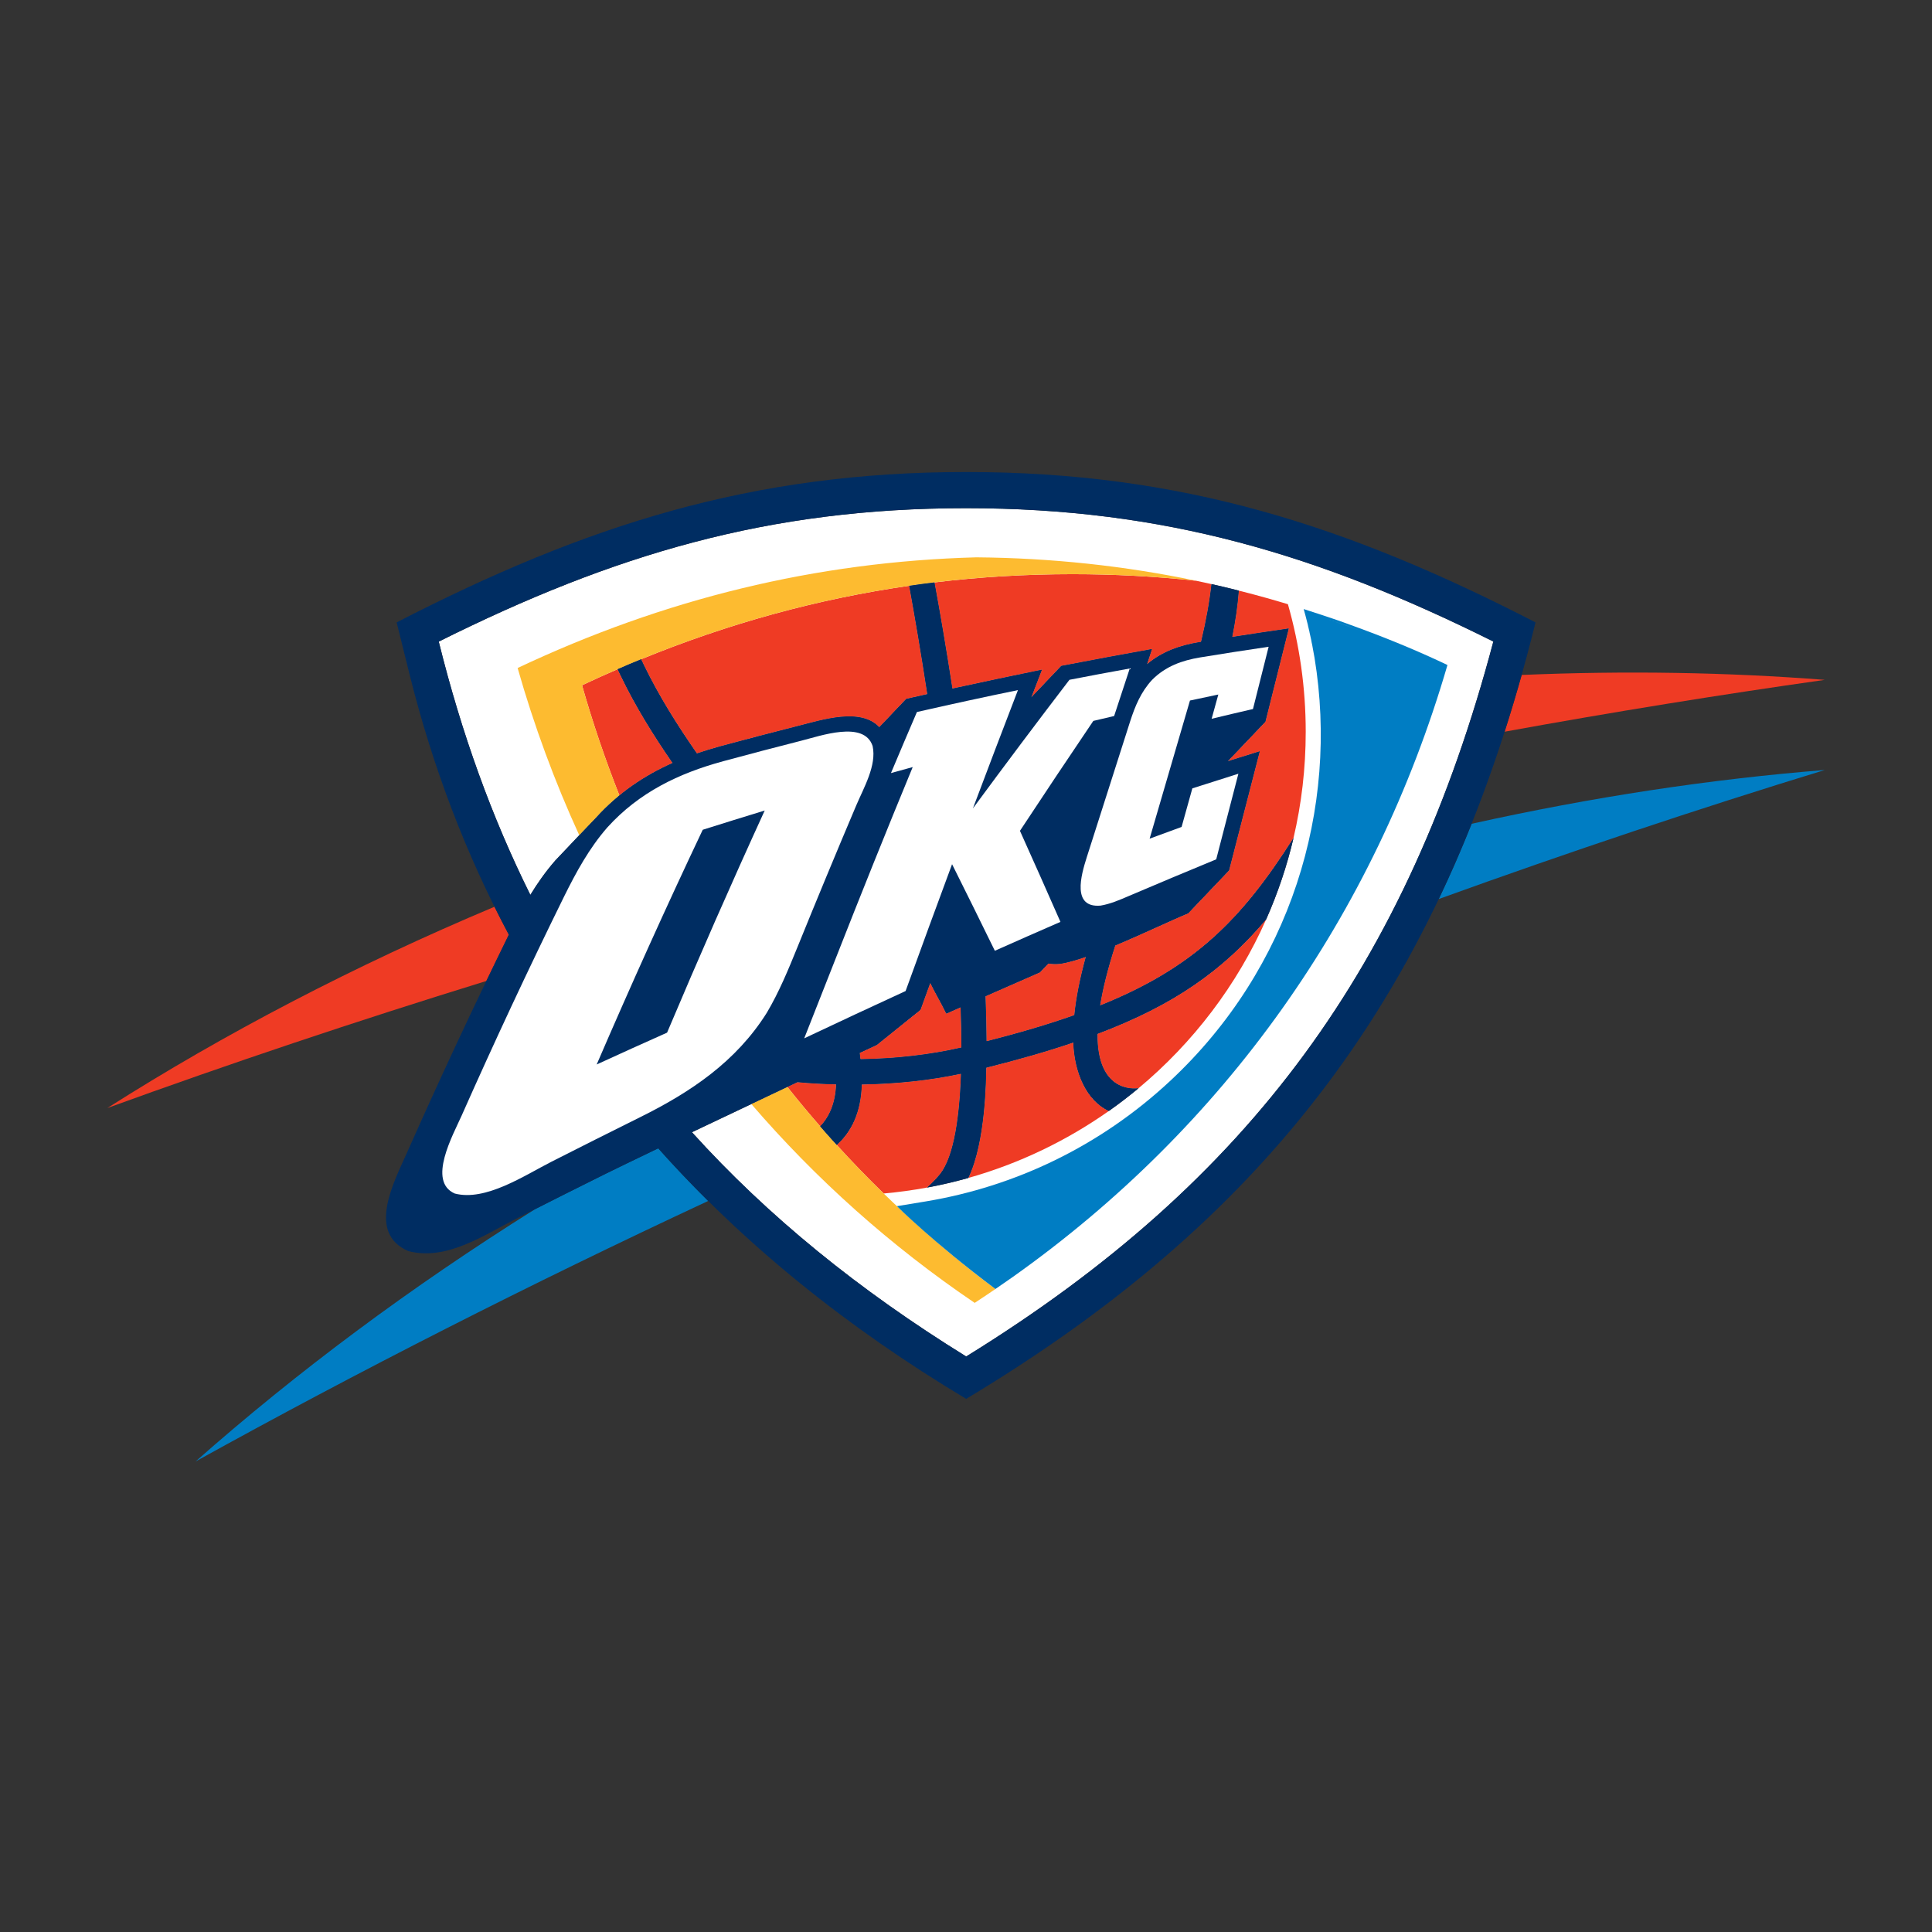
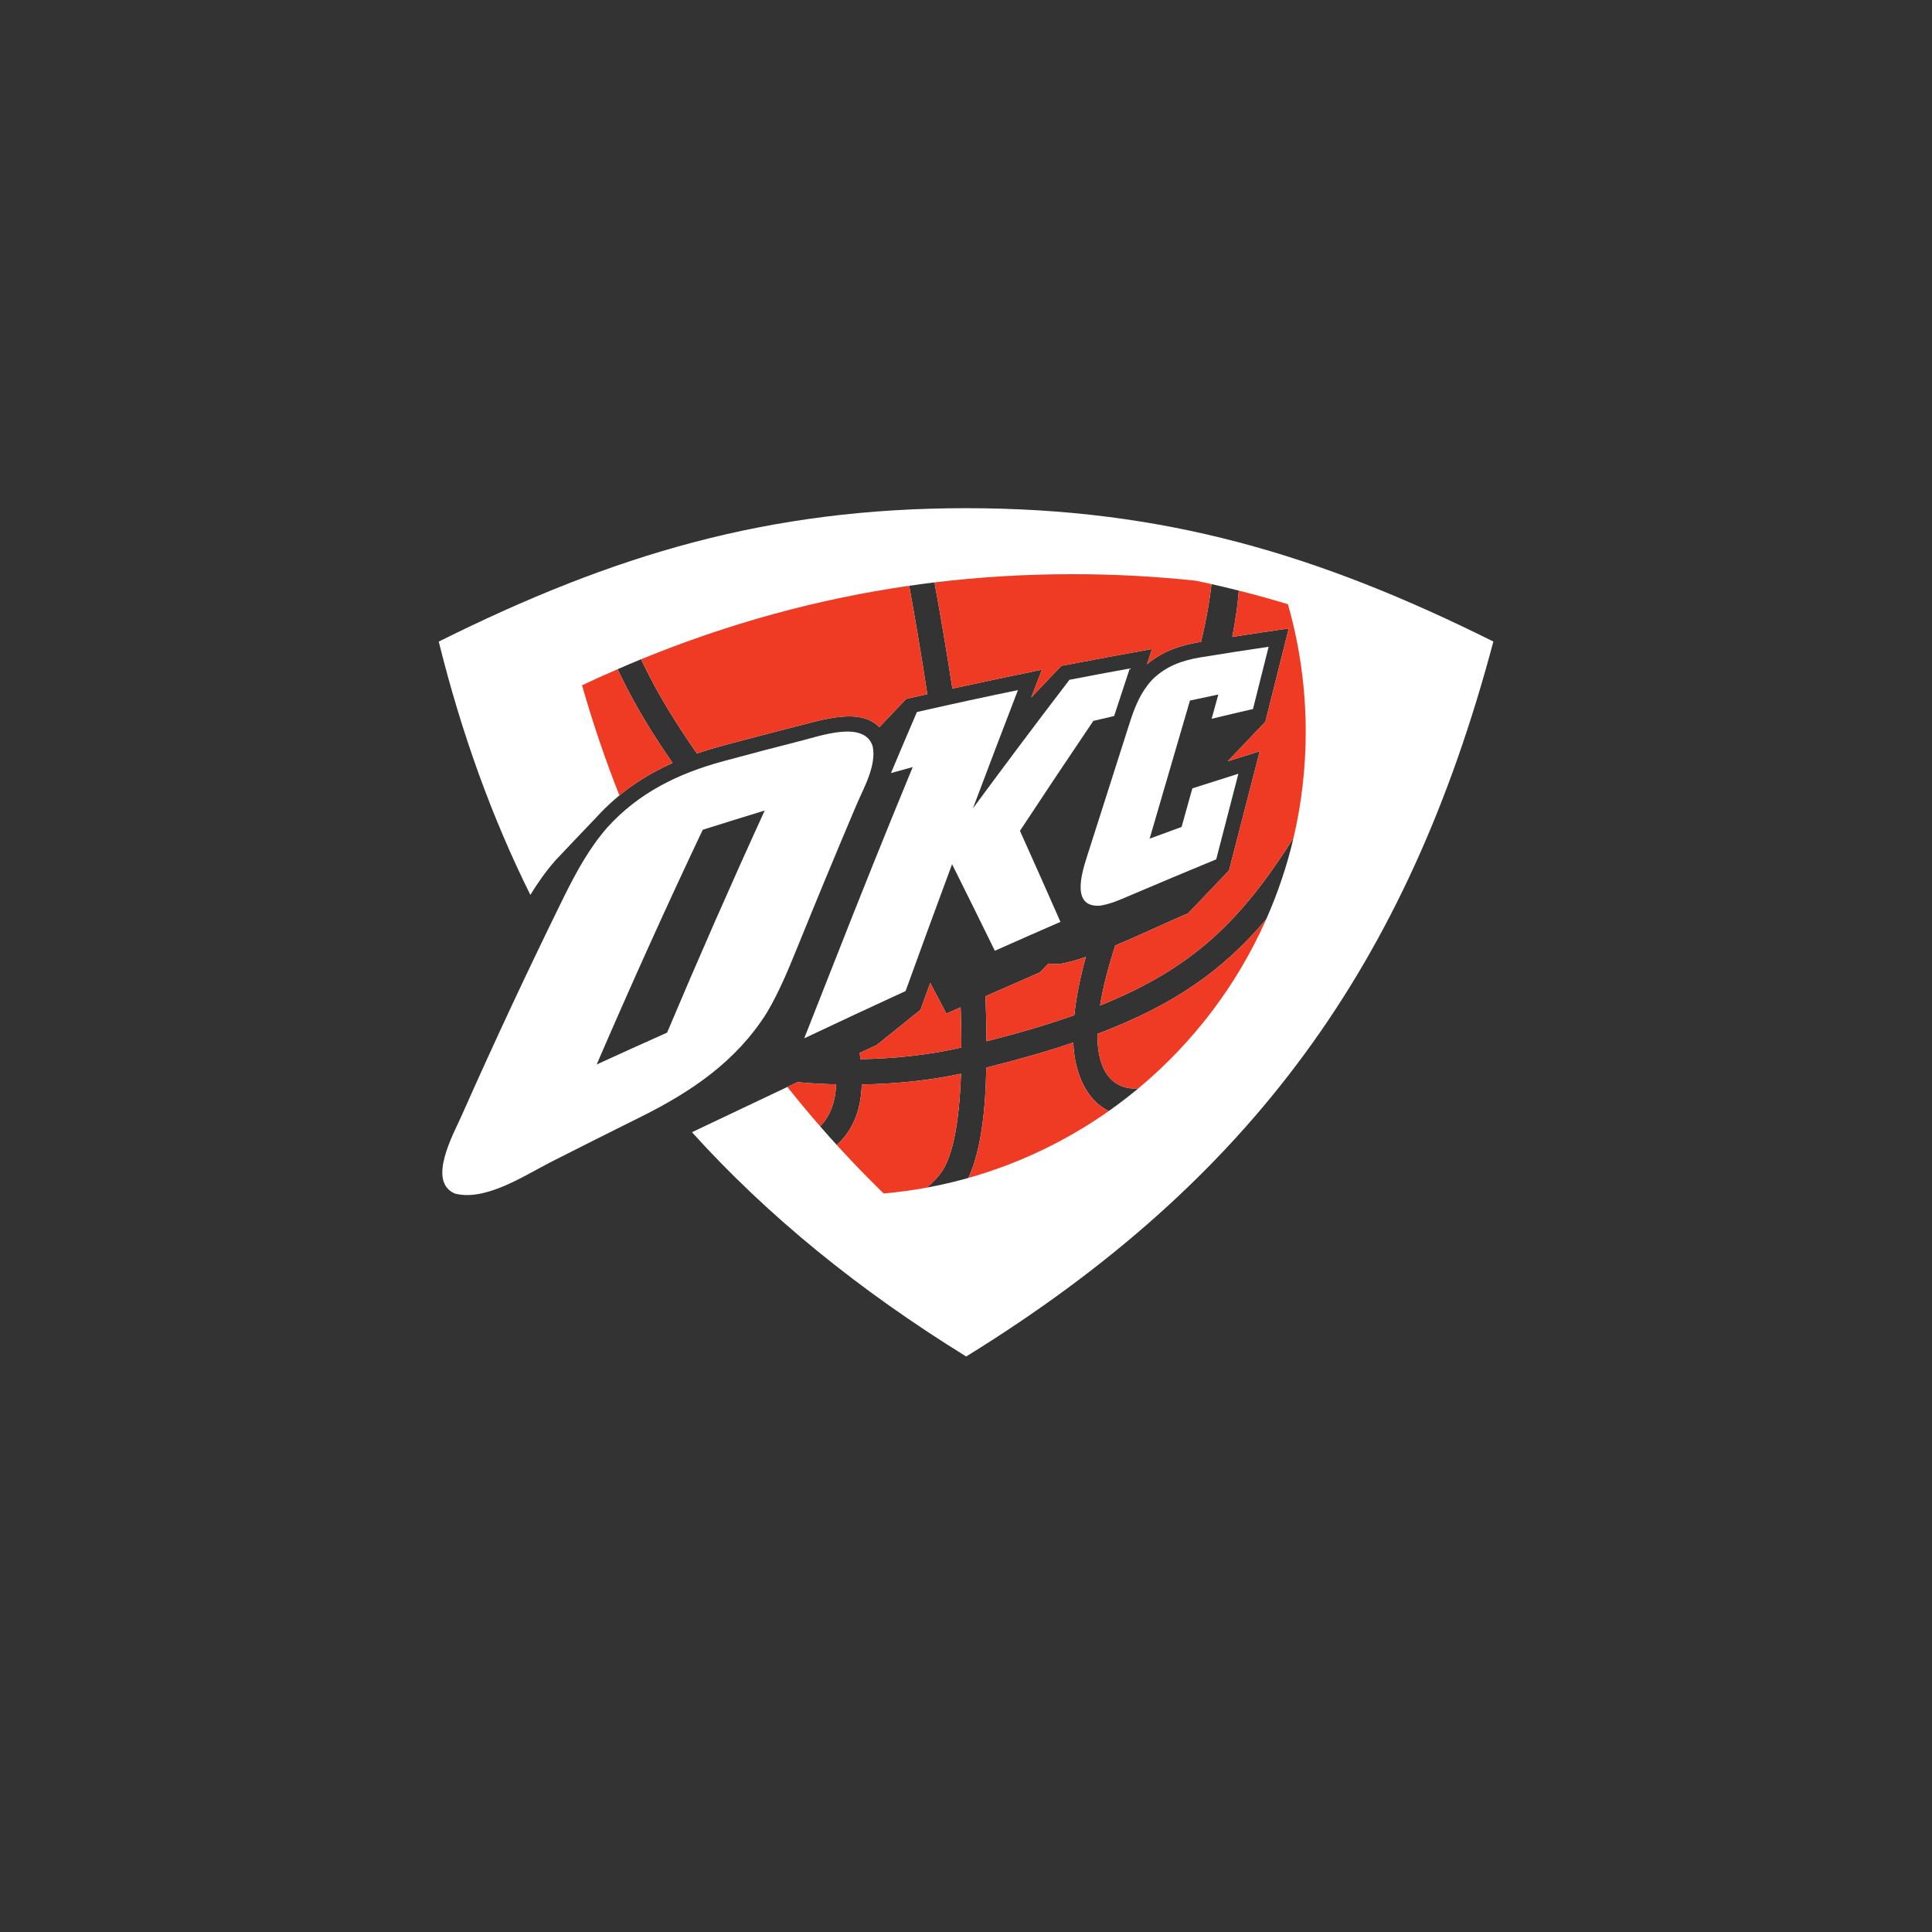
<svg xmlns="http://www.w3.org/2000/svg" version="1.1" id="Layer_1" x="0px" y="0px" viewBox="0 0 648 648" style="enable-background:new 0 0 648 648;" xml:space="preserve">
  <rect x="0" y="0" width="648" height="648" fill="#333333" stroke="none" />
  <style type="text/css">
	.st0{fill:#007DC3;}
	.st1{fill:#EF3B24;}
	.st2{fill:#FFFFFF;}
	.st3{fill:#FDBB30;}
	.st4{fill:#002D62;}
	.st5{fill-rule:evenodd;clip-rule:evenodd;fill:#FFFFFF;}
</style>
  <g>
    <g>
      <g>
-         <path class="st0" d="M493.596,276.3c40.472-8.997,80.147-14.985,118.43-18.037c-42.432,13.004-85.665,27.44-129.466,43.274     C486.474,293.382,490.131,284.969,493.596,276.3z M65.604,490.176c33.871-29.935,72.037-58.417,113.864-84.623     c7.864-3.993,15.738-7.936,23.637-11.85c3.265-1.611,9.646-4.704,17.666-8.554c5.38,6.051,10.972,11.934,16.754,17.658     C177.462,430.818,119.979,460.076,65.604,490.176z" />
-         <path class="st1" d="M510.377,226.385c34.983-1.479,68.99-0.902,101.648,1.644c-35.174,4.983-71.013,10.771-107.366,17.387     C506.655,239.199,508.553,232.855,510.377,226.385z M36.026,371.63c39.296-24.979,82.827-47.736,129.822-67.498     c1.558,3.15,3.187,6.28,4.82,9.367c-2.531,5.169-5.04,10.33-7.535,15.52C119.448,342.502,77.025,356.73,36.026,371.63z" />
        <path class="st2" d="M288.341,353.152l5.721-2.651l14.676-11.806l3.272-9.025c2.118,4.299,3.273,5.974,5.38,10.308l4.819-2.132     c0.171,4.657,0.25,9.175,0.25,13.496c-10.606,2.424-22.044,3.721-33.861,3.907L288.341,353.152z M330.536,334.147     c6.088-2.689,12.178-5.34,18.251-8.006l2.851-2.974c1.204,0.199,2.581,0.242,4.136,0.086c2.359-0.392,5.261-1.213,8.42-2.303     c-2.055,7.472-3.287,13.923-3.857,19.542c-8.669,3.073-18.395,5.952-29.458,8.748     C330.864,344.413,330.751,339.364,330.536,334.147z M324.049,170.446c66.245,0,118.187,15.502,176.832,44.728     C472.185,323.316,419.68,395.957,324.063,454.97c-35.921-22.213-66.463-46.995-91.982-75.219     c11.346-5.397,24.143-11.478,35.389-16.789c4.556,0.42,8.909,0.647,12.972,0.741c-0.249,6.238-2.21,10.814-5.354,14.079     c1.825,2.097,3.686,4.185,5.553,6.238c4.952-4.435,8.142-10.979,8.398-20.283c11.631-0.193,22.86-1.375,33.284-3.6     c-0.585,17.047-2.963,29.586-7.81,34.564c-0.175,0.156-0.268,0.284-0.342,0.442c-1.219,1.291-2.299,2.347-3.233,3.171     c4.684-0.862,9.29-1.945,13.839-3.221c5.846-12.107,5.925-33.315,6.017-36.993c10.851-2.724,20.512-5.476,29.201-8.442     c0.343,9.952,4.319,19.461,11.92,22.97c3.423-2.409,6.752-4.975,9.96-7.635c-1.925,0.286-13.965,1.118-13.78-18.23     c25.451-9.595,42.012-21.159,56.592-38.426c3.85-8.698,6.95-17.817,9.161-27.263c-17.445,27.512-33.513,43.581-64.883,56.172     c0.9-5.542,2.517-12.191,5.091-20.126c9.153-3.836,18.701-8.406,24.453-10.779l13.716-14.409     c3.45-13.309,6.88-26.635,10.301-39.951l-10.73,3.344l12.62-13.253c2.638-10.43,5.247-20.864,7.843-31.294     c-6.317,0.923-12.647,1.864-18.965,2.848c1.056-5.208,1.811-10.373,2.211-15.531c-3.038-0.77-6.103-1.504-9.168-2.188     c-0.642,5.792-1.776,12.213-3.494,19.374l-0.869,0.139c-5.932,0.995-11.993,2.941-17.275,7.389l1.69-5.129     c-10.16,1.836-20.297,3.707-30.435,5.664l-10.088,10.609l0.336-0.856l3.272-8.49c-10.024,2.053-20.032,4.171-30.039,6.352     c-2.089-13.516-4.178-25.736-6.002-35.621c-2.831,0.335-5.665,0.717-8.488,1.134c1.825,10.002,3.967,22.514,6.085,36.348     l-7.083,1.59l-9.022,9.496c-6.313-6.68-19.128-2.467-27.205-0.435c-8.751,2.224-17.505,4.499-26.232,6.866     c-2.612,0.713-5.207,1.511-7.753,2.38c-6.555-9.446-12.704-19.177-17.784-29.668l-0.916-1.935     c-2.648,1.08-5.279,2.192-7.892,3.343l1.119,2.321c4.948,10.254,10.908,19.836,17.331,29.133     c-9.421,4.193-18.13,10.01-25.665,18.322c0,0-12.262,12.832-13.695,14.408c-3.186,3.658-5.928,7.543-8.348,11.513     c-12.868-25.908-23.07-54.081-30.727-84.957C205.811,185.959,257.772,170.435,324.049,170.446z" />
        <path class="st1" d="M288.341,353.152l5.721-2.651l14.676-11.806l3.272-9.025c2.118,4.299,3.273,5.974,5.38,10.308l4.819-2.132     c0.171,4.657,0.25,9.175,0.25,13.496c-10.606,2.424-22.044,3.721-33.861,3.907L288.341,353.152z M330.536,334.147     c6.088-2.689,12.178-5.34,18.251-8.006l2.851-2.974c1.204,0.199,2.581,0.242,4.136,0.086c2.359-0.392,5.261-1.213,8.42-2.303     c-2.055,7.472-3.287,13.923-3.857,19.542c-8.669,3.073-18.395,5.952-29.458,8.748     C330.864,344.413,330.751,339.364,330.536,334.147z M215.032,221.113c29.201-11.96,59.077-20.201,89.91-24.642     c1.825,10.002,3.967,22.514,6.085,36.348l-7.083,1.59l-9.022,9.496c-6.313-6.68-19.128-2.467-27.205-0.435     c-8.751,2.224-17.505,4.499-26.232,6.866c-2.612,0.713-5.207,1.511-7.753,2.38c-6.555-9.446-12.704-19.177-17.784-29.668     L215.032,221.113z M207.747,266.789c-4.748-12.02-8.94-24.346-12.533-36.943c3.953-1.872,7.931-3.665,11.927-5.39l1.119,2.321     c4.948,10.254,10.908,19.836,17.331,29.133C219.274,258.72,213.282,262.263,207.747,266.789z M275.089,377.783     c-3.757-4.319-7.435-8.724-11.008-13.223l3.39-1.597c4.556,0.42,8.909,0.647,12.972,0.741     C280.193,369.942,278.233,374.518,275.089,377.783z M310.938,398.315c-4.776,0.885-9.635,1.547-14.547,1.991     c-5.426-5.276-10.68-10.715-15.749-16.285c4.952-4.435,8.142-10.979,8.398-20.283c11.631-0.193,22.86-1.375,33.284-3.6     c-0.585,17.047-2.963,29.586-7.81,34.564c-0.175,0.156-0.268,0.284-0.342,0.442C312.952,396.434,311.872,397.49,310.938,398.315z      M371.914,372.629c-14.165,9.975-30.056,17.645-47.138,22.464c5.846-12.107,5.925-33.315,6.017-36.993     c10.851-2.724,20.512-5.476,29.201-8.442C360.337,359.612,364.313,369.121,371.914,372.629z M424.685,308.339     c-9.767,22.064-24.51,41.405-42.811,56.655c-1.925,0.286-13.965,1.118-13.78-18.23     C393.544,337.169,410.105,325.605,424.685,308.339z M359.737,192.582c14.002,0,27.804,0.734,41.435,2.203     c10.359,2.171,20.618,4.798,30.798,7.867c3.879,13.592,5.974,27.95,5.974,42.792c0,12.262-1.412,24.183-4.099,35.632     c-17.445,27.512-33.513,43.581-64.883,56.172c0.9-5.542,2.517-12.191,5.091-20.126c9.153-3.836,18.701-8.406,24.453-10.779     l13.716-14.409c3.45-13.309,6.88-26.635,10.301-39.951l-10.73,3.344l12.62-13.253c2.638-10.43,5.247-20.864,7.843-31.294     c-6.317,0.923-12.647,1.864-18.965,2.848c1.056-5.208,1.811-10.373,2.211-15.531c-3.038-0.77-6.103-1.504-9.168-2.188     c-0.642,5.792-1.776,12.213-3.494,19.374l-0.869,0.139c-5.932,0.995-11.993,2.941-17.275,7.389l1.69-5.129     c-10.16,1.836-20.297,3.707-30.435,5.664l-10.088,10.609l0.336-0.856l3.272-8.49c-10.024,2.053-20.032,4.171-30.039,6.352     c-2.089-13.516-4.178-25.736-6.002-35.621C328.619,193.502,344.047,192.582,359.737,192.582z" />
-         <path class="st3" d="M194.29,280.149c-8.241-17.993-15.161-36.722-20.678-56.096c49.084-23.163,99.901-35.663,153.859-37.122     c25.223,0.218,49.733,2.855,73.701,7.853c-13.63-1.469-27.432-2.203-41.435-2.203c-15.69,0-31.119,0.92-46.308,2.755     c-2.831,0.335-5.675,0.717-8.488,1.134c-30.844,4.441-60.708,12.683-89.91,24.642c-2.648,1.08-5.279,2.192-7.892,3.343     c-3.996,1.725-7.974,3.518-11.927,5.39c3.593,12.597,7.785,24.923,12.533,36.943c-2.724,2.225-5.336,4.706-7.821,7.443     L194.29,280.149z M326.915,436.992c-28.144-19.064-53.239-41.513-74.925-66.709l12.091-5.723     c3.572,4.499,7.251,8.904,11.008,13.223c1.825,2.097,3.686,4.185,5.553,6.238c16.07,17.639,33.85,33.806,53.238,48.309     C331.577,433.905,329.26,435.452,326.915,436.992z" />
-         <path class="st4" d="M288.341,353.152l0.257,2.097c11.817-0.185,23.255-1.483,33.861-3.907c0-4.321-0.079-8.84-0.25-13.496     l-4.819,2.132c-2.107-4.334-3.262-6.009-5.38-10.308l-3.272,9.025l-14.676,11.806L288.341,353.152z M330.536,334.147     c0.214,5.217,0.328,10.266,0.343,15.093c11.063-2.796,20.789-5.676,29.458-8.748c0.57-5.619,1.802-12.07,3.857-19.542     c-3.159,1.091-6.061,1.911-8.42,2.303c-1.555,0.156-2.931,0.113-4.136-0.086l-2.851,2.974     C342.714,328.806,336.624,331.457,330.536,334.147z M324.049,170.446c-66.277-0.012-118.238,15.512-176.893,44.75     c7.657,30.861,17.858,59.079,30.727,84.957c2.42-3.971,5.162-7.855,8.348-11.513c1.433-1.576,13.695-14.408,13.695-14.408     c7.536-8.312,16.244-14.13,25.665-18.322c-6.424-9.296-12.383-18.878-17.331-29.133l-1.119-2.321     c2.613-1.151,5.243-2.264,7.892-3.343l0.916,1.935c5.08,10.49,11.229,20.222,17.784,29.668c2.545-0.869,5.14-1.667,7.753-2.38     c8.727-2.367,17.481-4.642,26.232-6.866c8.077-2.032,20.892-6.245,27.205,0.435l9.022-9.496l7.083-1.59     c-2.118-13.834-4.26-26.346-6.085-36.348c2.823-0.417,5.657-0.799,8.488-1.134c1.824,9.885,3.913,22.105,6.002,35.621     c10.008-2.18,20.015-4.299,30.039-6.352l-3.272,8.49l-0.336,0.856l10.088-10.609c10.138-1.957,20.275-3.829,30.435-5.664     l-1.69,5.129c5.282-4.448,11.342-6.395,17.275-7.389l0.869-0.139c1.718-7.161,2.853-13.581,3.494-19.374     c3.065,0.684,6.13,1.419,9.168,2.188c-0.4,5.158-1.155,10.323-2.211,15.531c6.317-0.984,12.647-1.925,18.965-2.848     c-2.596,10.43-5.205,20.864-7.843,31.294l-12.62,13.253l10.73-3.344c-3.421,13.316-6.851,26.642-10.301,39.951l-13.716,14.409     c-5.753,2.373-15.3,6.943-24.453,10.779c-2.574,7.935-4.191,14.585-5.091,20.126c31.37-12.591,47.438-28.66,64.883-56.172     c-2.211,9.446-5.311,18.565-9.161,27.263c-14.58,17.266-31.141,28.831-56.592,38.426c-0.185,19.348,11.855,18.516,13.78,18.23     c-3.208,2.66-6.537,5.226-9.96,7.635c-7.6-3.509-11.577-13.018-11.92-22.97c-8.689,2.966-18.35,5.718-29.201,8.442     c-0.092,3.677-0.171,24.886-6.017,36.993c-4.549,1.276-9.154,2.359-13.839,3.221c0.934-0.825,2.014-1.881,3.233-3.171     c0.075-0.158,0.168-0.286,0.342-0.442c4.847-4.977,7.226-17.517,7.81-34.564c-10.424,2.225-21.652,3.408-33.284,3.6     c-0.257,9.304-3.447,15.848-8.398,20.283c-1.868-2.053-3.728-4.141-5.553-6.238c3.144-3.265,5.105-7.841,5.354-14.079     c-4.063-0.094-8.415-0.321-12.972-0.741c-11.246,5.311-24.043,11.392-35.389,16.789c25.519,28.224,56.06,53.006,91.982,75.219     c95.617-59.013,148.122-131.654,176.817-239.796C442.236,185.949,390.294,170.446,324.049,170.446z M133.04,208.747     c63.45-32.659,119.115-50.432,191.009-50.432c71.891,0,127.57,17.773,190.977,50.432     c-29.458,118.726-85.721,197.338-190.977,260.44c-39.714-23.797-74.426-51.673-103.278-84.039     c-8.02,3.85-14.401,6.942-17.666,8.554c-9.935,4.933-19.869,9.91-29.76,14.957c-11.154,5.676-23.538,14.301-36.399,10.959     c-14.044-6.095-4.784-23.185-0.485-32.91c10.915-24.602,22.318-49.028,34.206-73.209c-14.28-26.805-25.501-55.936-33.365-87.556     L133.04,208.747z" />
        <path class="st5" d="M402.541,220.5c-6.088,1.016-11.584,2.962-16.127,7.529c-3.72,4.013-5.696,8.789-7.344,13.88     c-4.847,15.213-9.723,30.441-14.585,45.676c-1.91,6.01-5.019,16.975,4.634,16.162c3.28-0.541,6.387-1.896,9.467-3.215     c9.753-4.157,19.535-8.263,29.337-12.306c2.502-9.56,4.975-19.127,7.435-28.709c-5.153,1.61-10.286,3.244-15.441,4.905     c-1.212,4.306-2.411,8.641-3.608,12.939c-3.578,1.319-7.144,2.616-10.722,3.935c4.521-15.448,9.04-30.883,13.531-46.332     c3.166-0.684,6.337-1.361,9.511-2.017c-0.755,2.709-1.483,5.424-2.246,8.133c4.62-1.105,9.247-2.21,13.866-3.265     c1.767-6.958,3.522-13.926,5.254-20.885C417.854,218.054,410.184,219.248,402.541,220.5z M358.696,228.007     c-10.928,14.273-21.714,28.66-32.38,43.139c4.99-13.252,10.024-26.485,15.106-39.68c-11.313,2.316-22.609,4.783-33.885,7.349     c-2.926,6.816-5.838,13.646-8.708,20.483c2.42-0.677,4.876-1.355,7.297-2.018c-8.872,21.474-17.527,43.032-26.004,64.626     c-3.486,8.784-6.94,17.573-10.387,26.358c11.322-5.348,22.643-10.644,34.006-15.87c5.145-14.201,10.331-28.389,15.585-42.539     c4.824,9.659,9.6,19.327,14.348,29.037c7.316-3.273,14.658-6.488,22.002-9.69c-4.471-10.194-9.012-20.368-13.582-30.534     c8.134-12.333,16.319-24.623,24.609-36.872c2.332-0.549,4.656-1.104,6.981-1.64c1.753-5.311,3.492-10.623,5.239-15.94     C372.17,225.433,365.426,226.691,358.696,228.007z M223.74,346.352c-7.892,3.52-15.748,7.058-23.611,10.678     c11.403-26.428,23.226-52.678,35.571-78.721c6.905-2.182,13.835-4.333,20.789-6.458     C245.189,296.532,234.288,321.37,223.74,346.352z M242.586,255.312c-14.914,4.05-28.232,10.437-38.893,22.221     c-6.113,7.008-10.477,15.043-14.548,23.27c-11.934,24.239-23.362,48.699-34.309,73.374c-2.859,6.436-11.631,22.085-2.292,26.142     c10.33,2.68,23.255-6.002,32.376-10.651c9.906-5.032,19.844-10.022,29.796-14.963c16.96-8.405,32.167-18.616,42.476-35.02     c4.106-6.928,7.161-14.351,10.177-21.764c6.469-15.942,13.071-31.868,19.797-47.737c2.521-5.953,6.919-13.445,5.518-19.94     c-2.834-8.72-17.563-3.393-23.969-1.797C260.01,250.663,251.291,252.945,242.586,255.312z" />
      </g>
    </g>
-     <path class="st0" d="M444.489,207.361c4.341,1.493,8.812,3.058,13.074,4.659C453.223,210.376,448.86,208.833,444.489,207.361z    M443.705,206.377c4.642,1.526,8.983,3.069,13.318,4.702c10.878,4.042,20.503,8.17,28.459,11.97   c-24.56,84.285-74.863,154.971-145.827,205.275l-5.782,4.007c-20.781-15.557-33.047-27.777-33.047-27.777l9.781-1.61   c29.683-4.95,58.284-18.38,81.926-40.452c40.301-37.6,56.663-91.281,48.364-141.874c-0.2-1.144-0.427-2.288-0.627-3.433   l-0.086-0.499l-0.099-0.527l-0.128-0.564l-0.101-0.538l-0.106-0.585l-0.121-0.538l-0.136-0.609l-0.128-0.585l-0.121-0.538   l-0.086-0.467l-0.163-0.645l-0.136-0.606l-0.115-0.453l-0.084-0.456l-0.114-0.442c-0.456-1.814-0.856-3.357-1.283-4.852   C439.442,204.976,441.594,205.678,443.705,206.377z" />
  </g>
</svg>